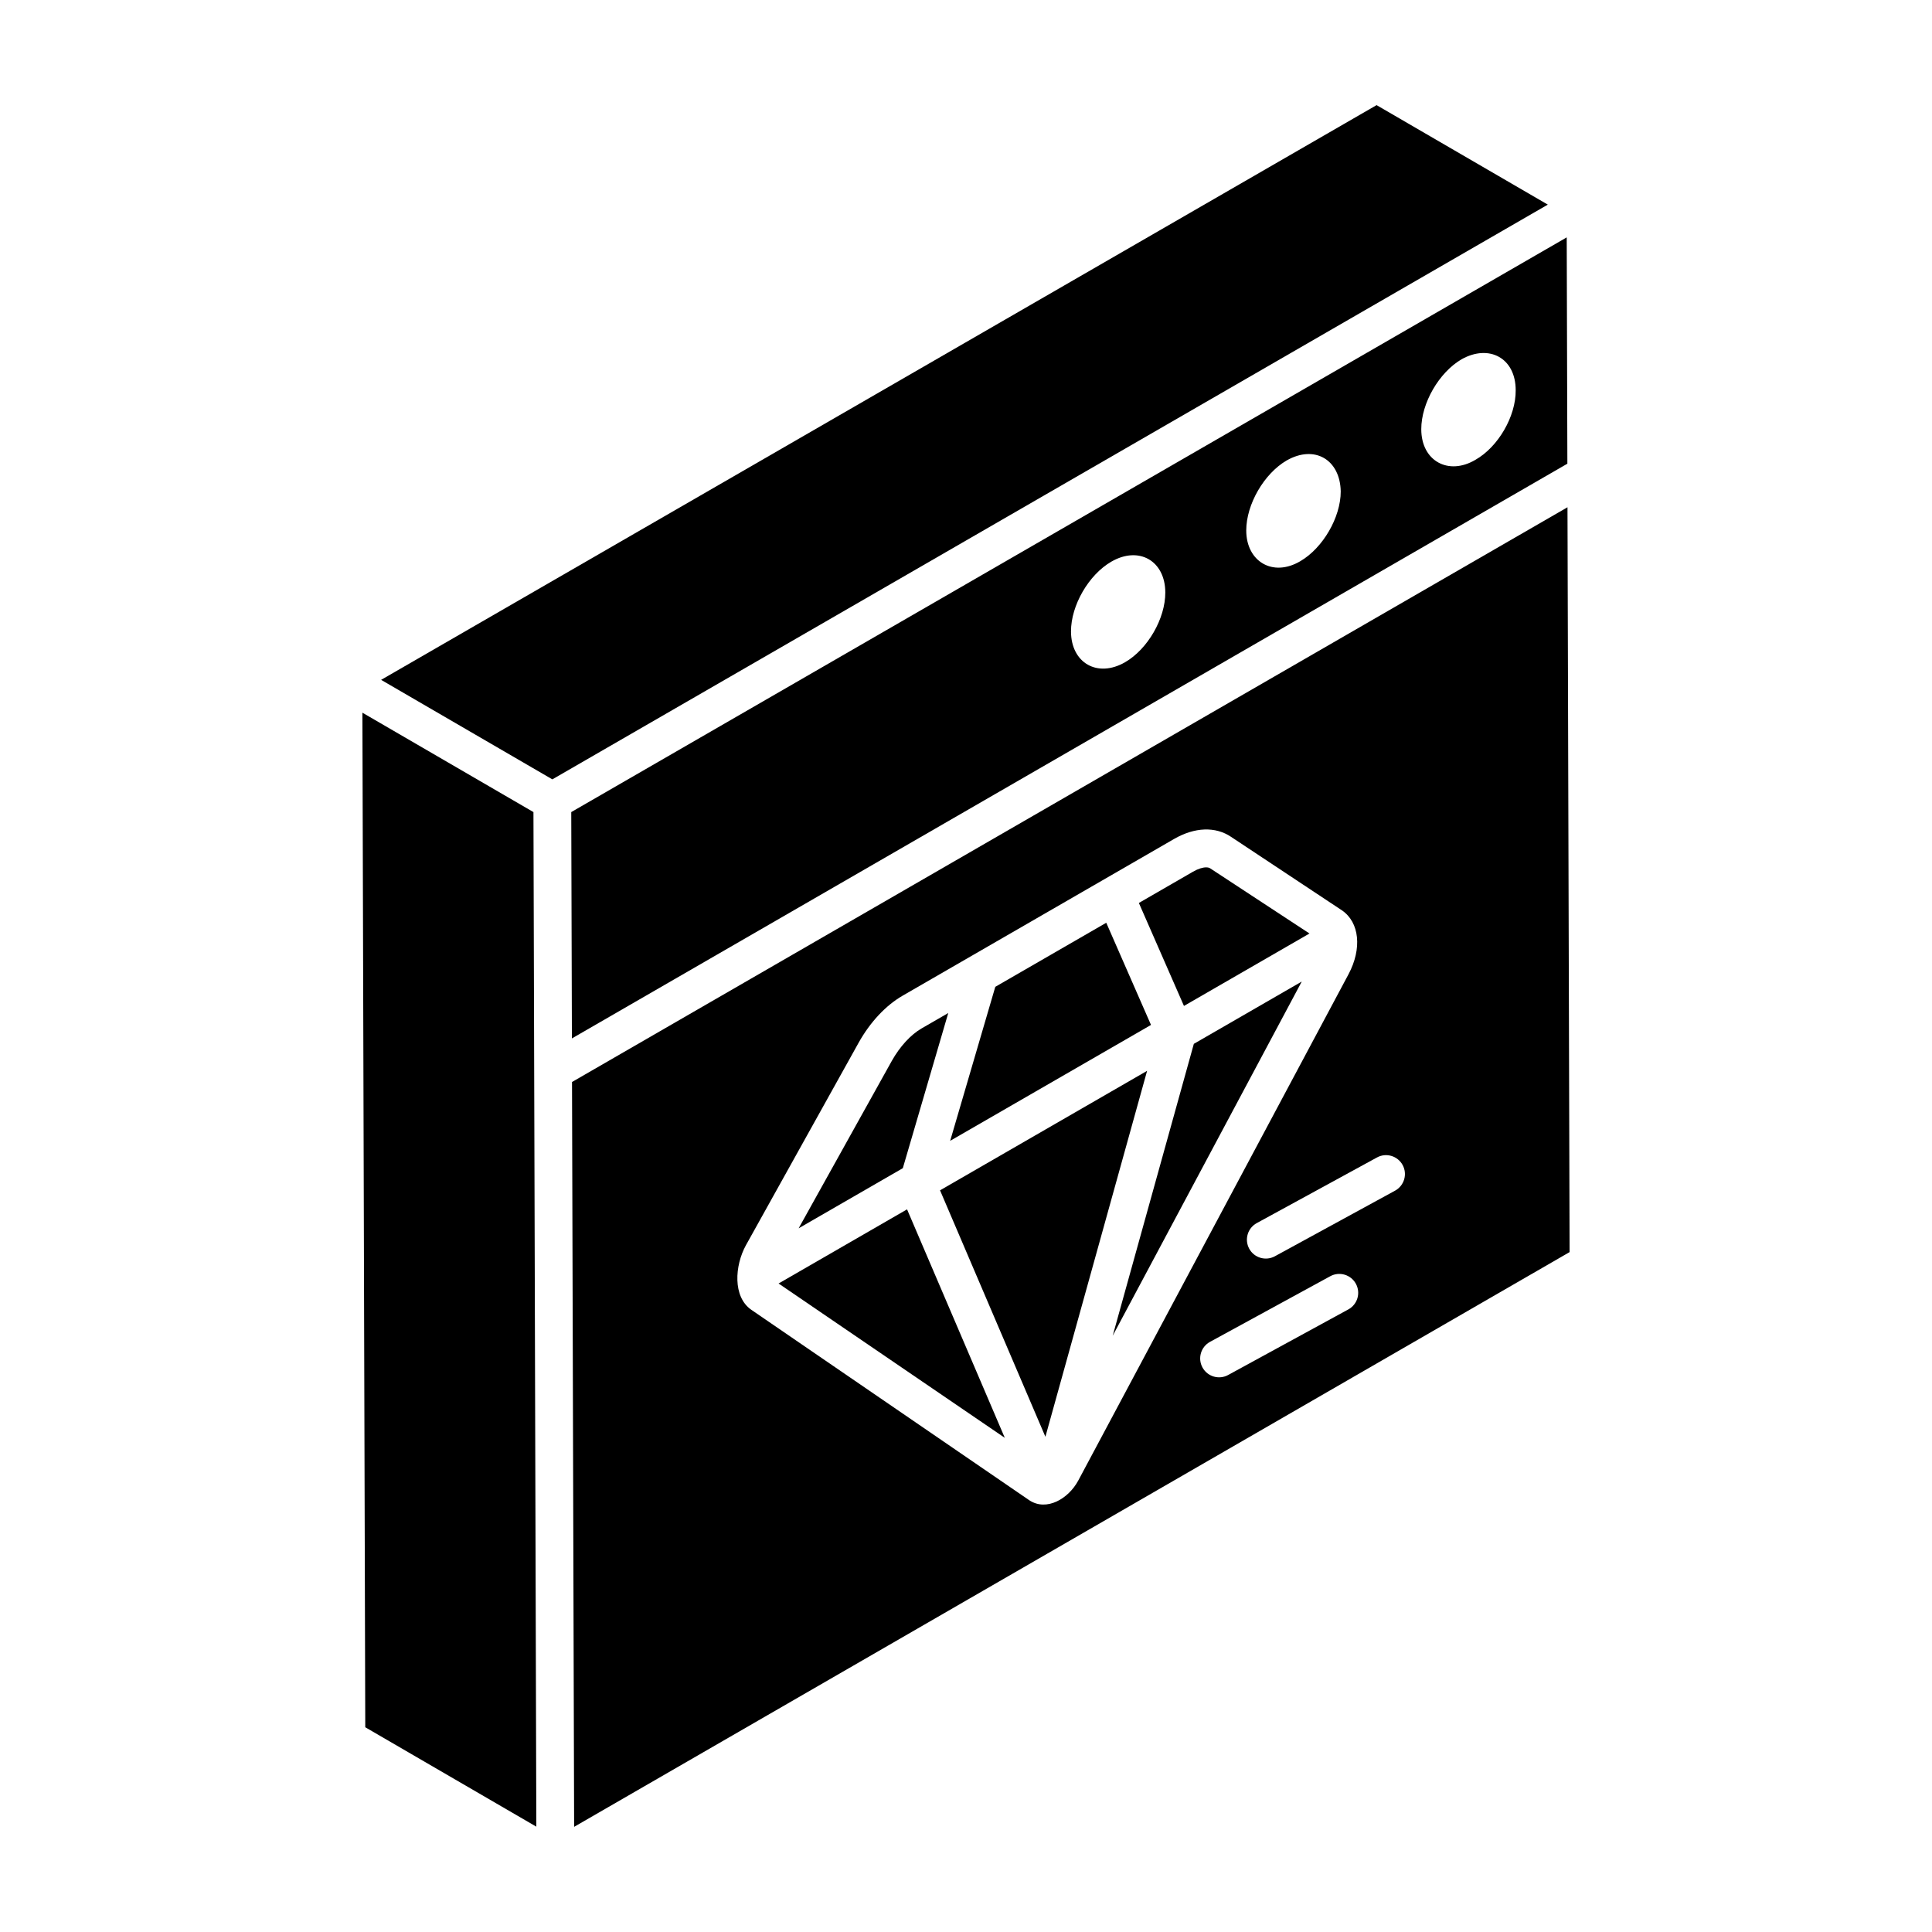
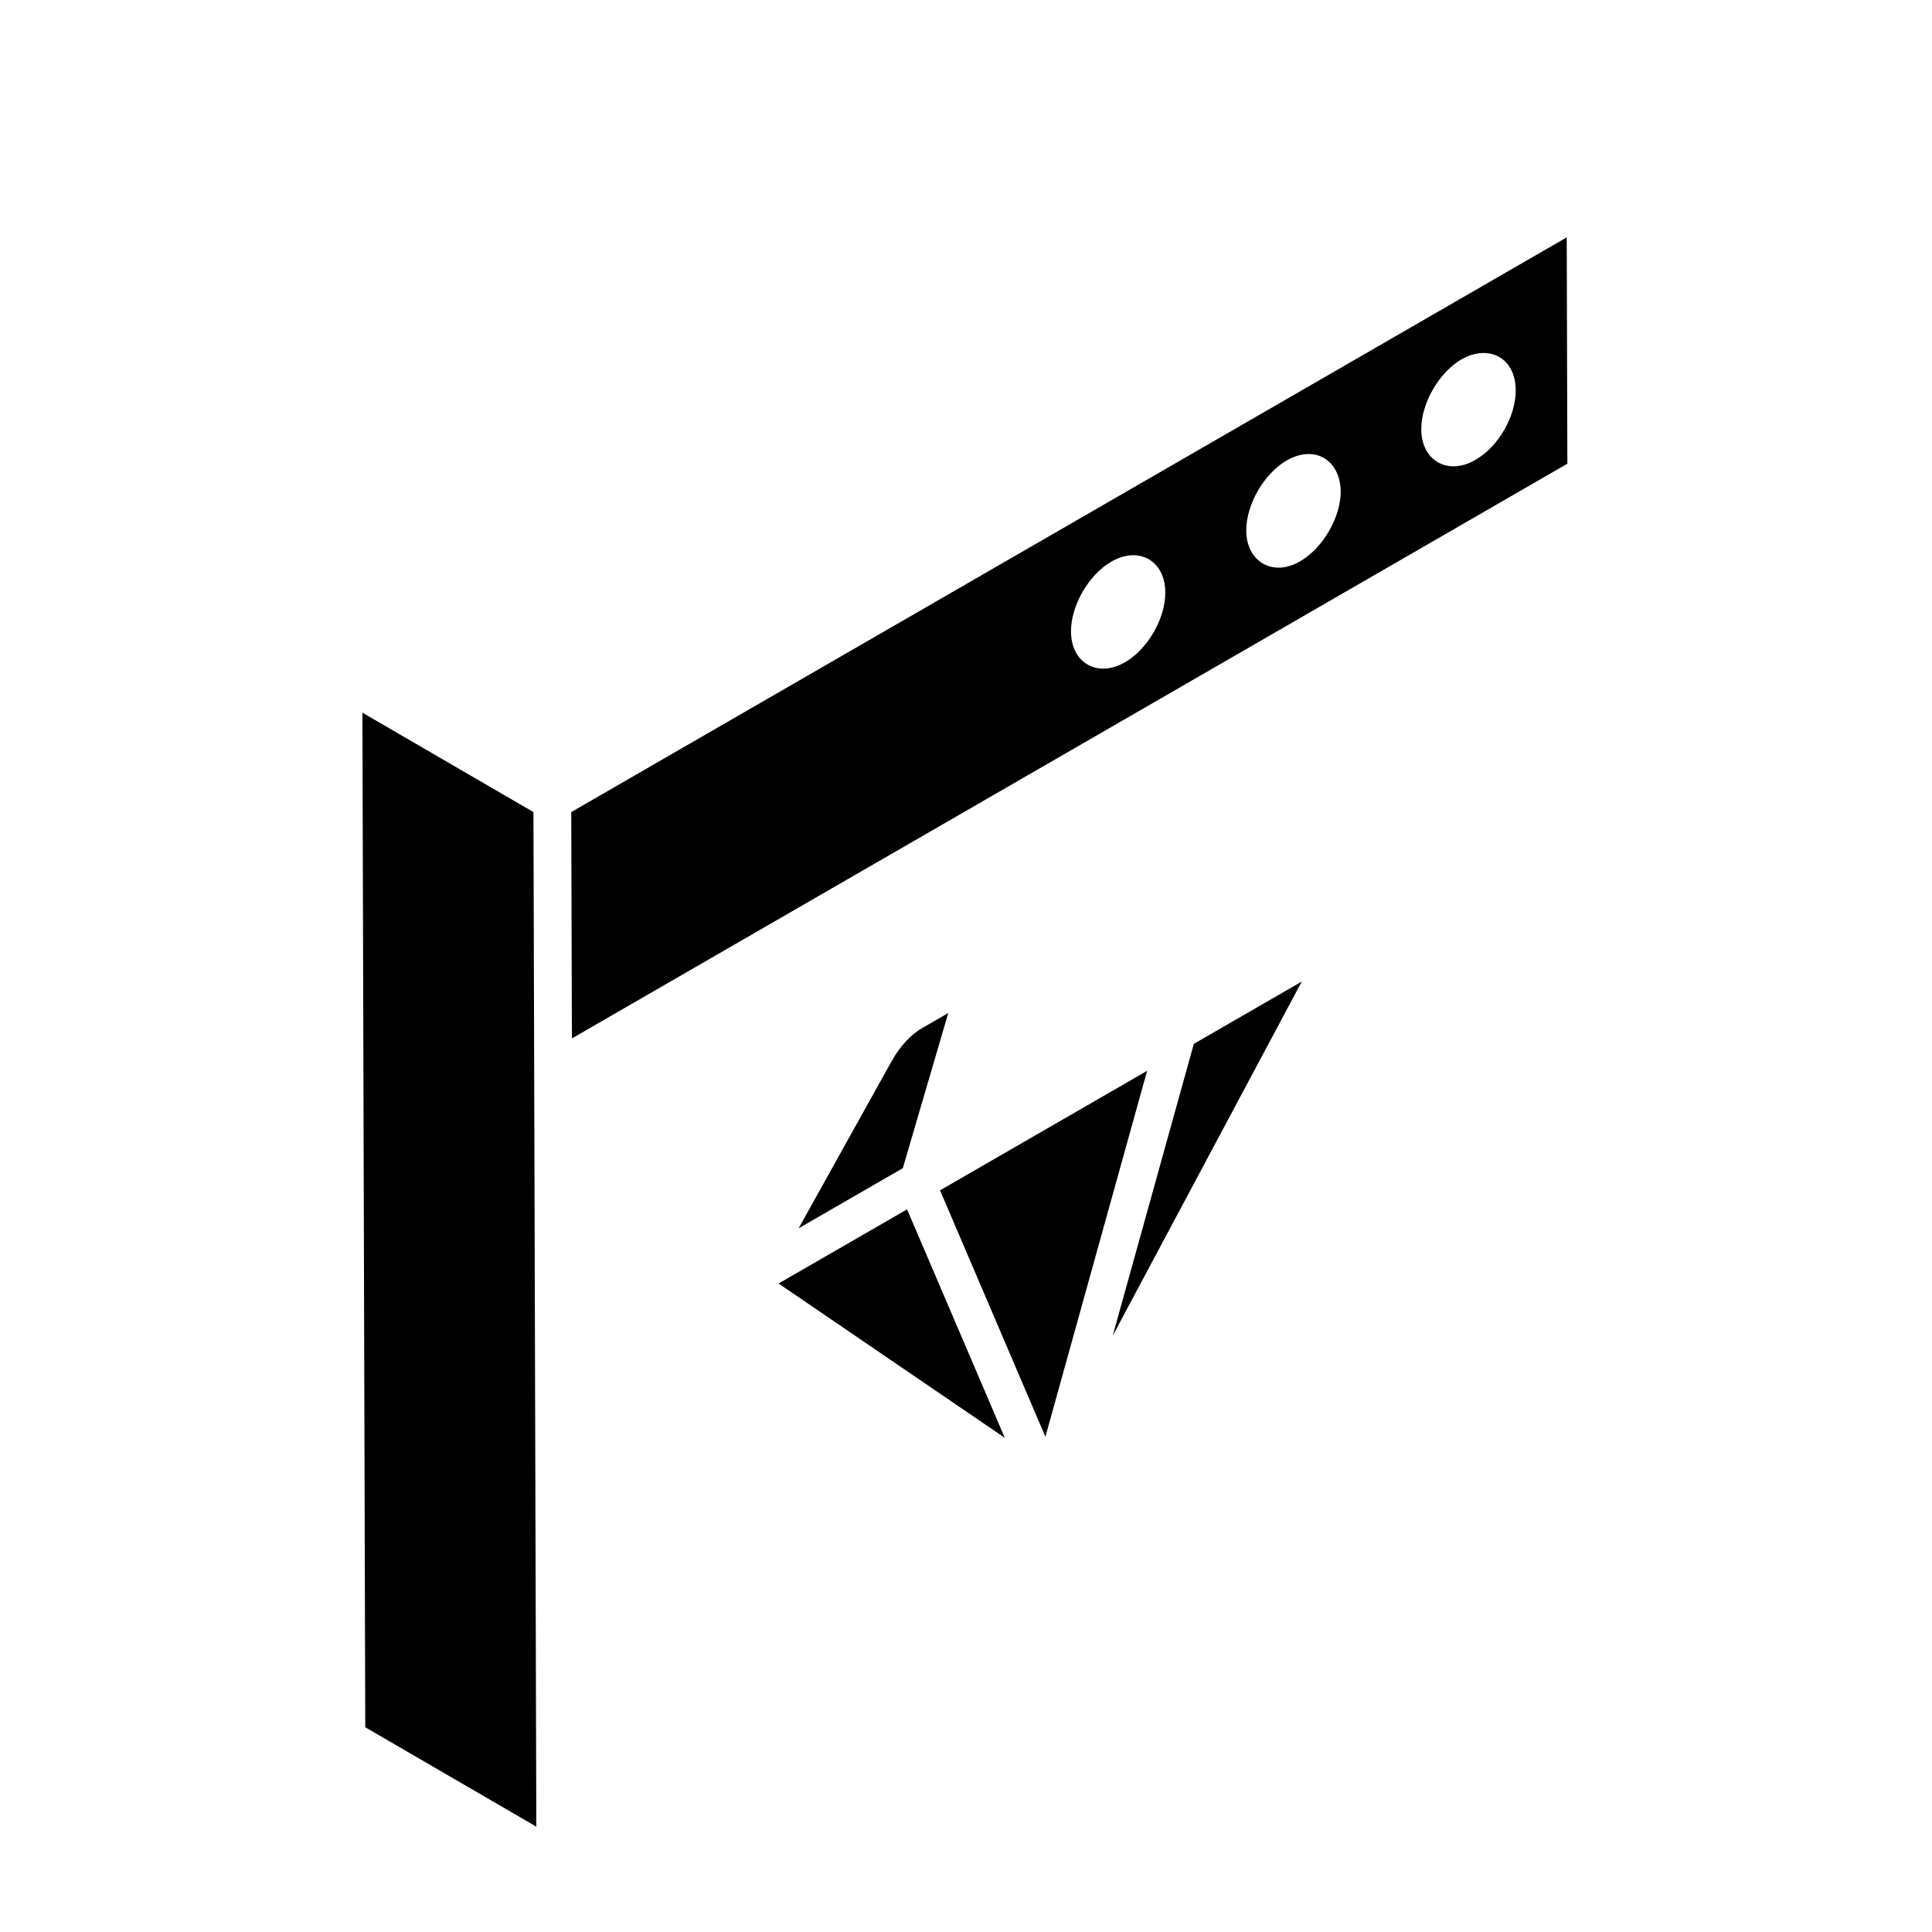
<svg xmlns="http://www.w3.org/2000/svg" fill="#000000" width="800px" height="800px" version="1.1" viewBox="144 144 512 512">
  <g>
    <path d="m438.88 497.98 50.098-93.855-28.598 16.504z" />
    <path d="m393.12 459.45 27.922 65.305 26.953-96.973z" />
    <path d="m350.33 484.14 59.953 40.898-25.902-60.547z" />
    <path d="m395.3 412.46-7.066 4.082c-2.891 1.664-5.769 4.809-7.906 8.621l-24.684 44.352 27.613-15.934z" />
    <path d="m559.37 266.89-0.172-59.98c-61.816 35.691-202.98 117.19-263.81 152.3l0.172 59.984c98.789-57.035 164.71-95.098 263.81-152.31zm-28.027-27.684c7.297-4.086 14.332-0.324 14.332 8.199 0.07 6.914-4.633 15.043-10.695 18.465-7.098 4.203-14.328 0.34-14.328-8.129-0.004-6.914 4.703-15.039 10.691-18.535zm-46.375 26.828c7.438-4.25 14.188-0.211 14.34 8.203 0 6.848-4.707 14.98-10.699 18.477-7.316 4.332-14.34 0.07-14.34-8.133 0-6.922 4.711-15.051 10.699-18.547zm-46.438 26.805c7.297-4.215 14.266-0.234 14.289 8.176 0.02 6.898-4.66 15.02-10.664 18.484-7.289 4.207-14.301 0.227-14.328-8.148-0.02-6.91 4.684-15.039 10.703-18.512z" />
-     <path d="m437.17 388.54-29.406 16.98-11.957 40.809 53.219-30.711z" />
-     <path d="m463.64 373.86c-0.867 0-2.074 0.336-3.519 1.172l-14.309 8.262 11.949 27.289 33.266-19.195-26.316-17.27c-0.25-0.164-0.609-0.258-1.07-0.258z" />
    <path d="m285.37 359.21-45.328-26.34c0.195 68.531 0.574 198.06 0.758 268.87l45.332 26.344c-0.254-90.344-0.508-179.74-0.762-268.87z" />
-     <path d="m559.4 278.43-263.81 152.31 0.559 197.39 263.81-152.31zm-142.6 263.17-73.668-50.473c-5.012-3.445-4.406-11.758-1.469-17.102l29.914-53.75c3.043-5.434 7.18-9.84 11.645-12.418l71.887-41.504c5.488-3.18 11.023-3.375 15.176-0.551l29.352 19.457c4.656 3.199 5.344 10.133 1.742 16.91l-71.629 134.19c-2.621 4.875-8.414 8.219-12.949 5.242zm84.523-50.594-31.859 17.387c-2.394 1.312-5.457 0.453-6.793-2-1.324-2.426-0.43-5.469 2-6.793l31.859-17.387c2.414-1.324 5.469-0.434 6.793 2 1.328 2.426 0.434 5.469-2 6.793zm12.391-31.473-31.859 17.391c-2.418 1.316-5.465 0.438-6.797-1.996-1.324-2.43-0.43-5.473 1.996-6.797l31.859-17.391c2.426-1.332 5.469-0.43 6.797 1.996 1.324 2.43 0.426 5.473-1.996 6.797z" />
-     <path d="m508.81 171.86-263.81 152.31 45.375 26.367 263.81-152.31z" />
  </g>
</svg>